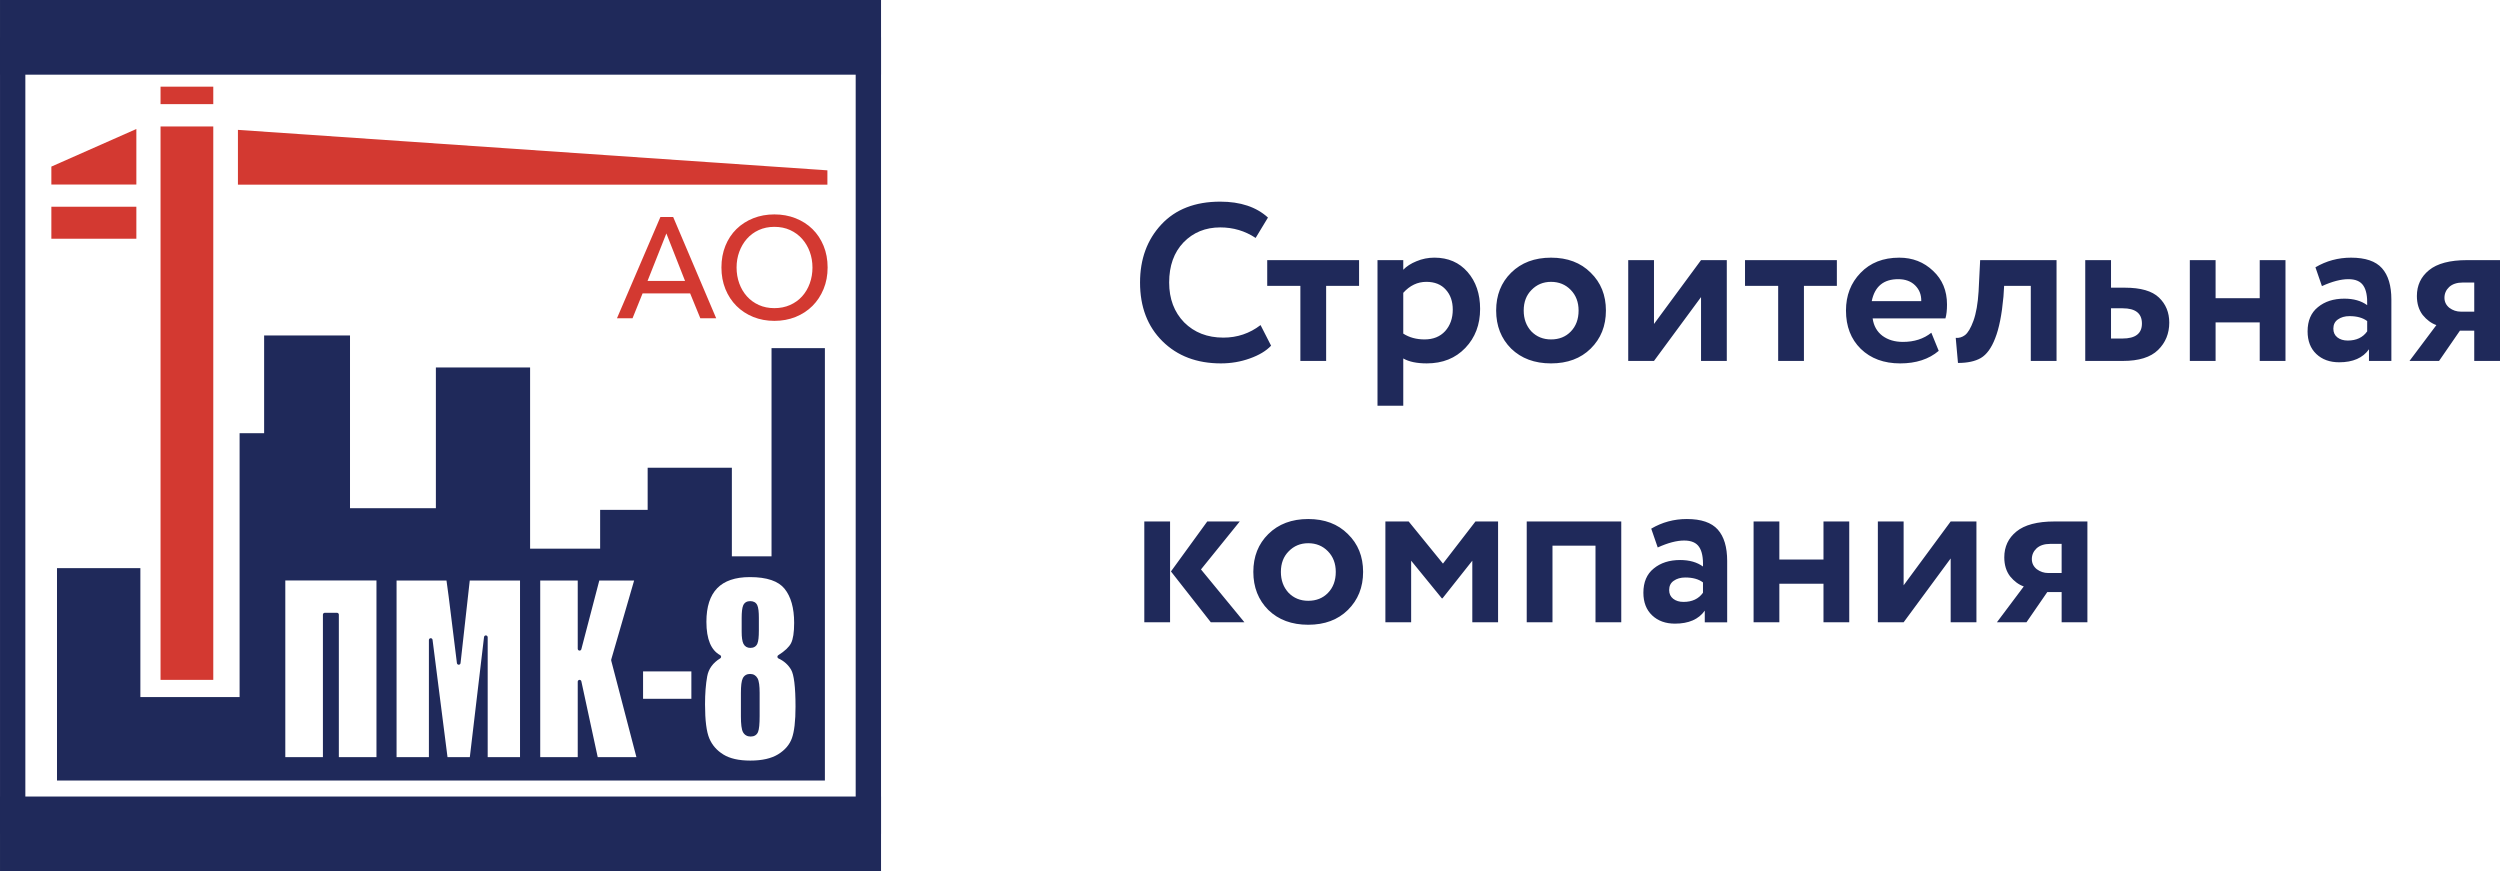
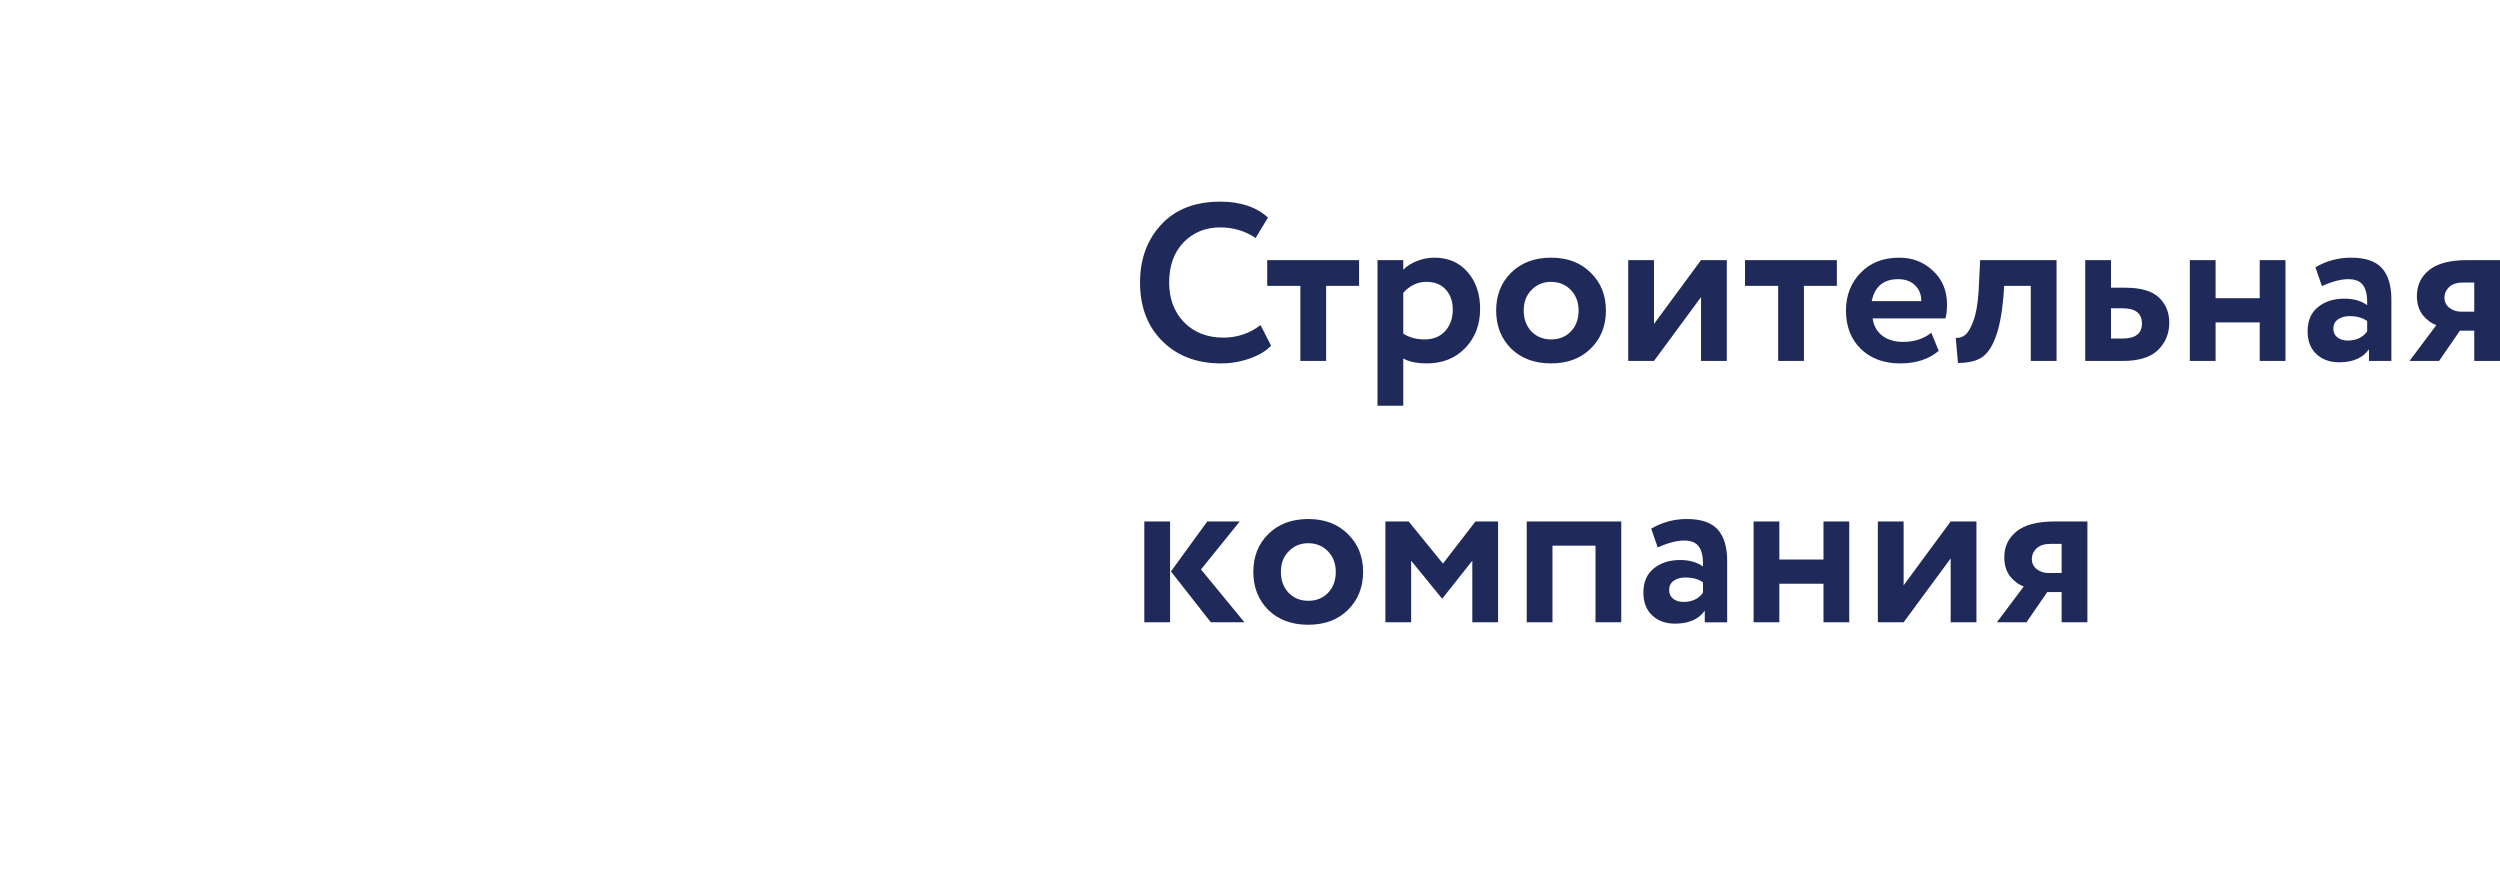
<svg xmlns="http://www.w3.org/2000/svg" xml:space="preserve" width="145.648mm" height="50.756mm" version="1.0" shape-rendering="geometricPrecision" text-rendering="geometricPrecision" image-rendering="optimizeQuality" fill-rule="evenodd" clip-rule="evenodd" viewBox="0 0 5966.44 2079.23">
  <defs>
    <clipPath id="id0">
      <path d="M-0 89.1l2102.64 0 0 1901.02 -2102.64 0 0 -1901.02z" />
    </clipPath>
  </defs>
  <g id="Layer_x0020_1">
    <g> </g>
    <g clip-path="url(#id0)">
      <g id="_1887423750256">
-         <path fill="#1F295A" d="M0.01 89.1l2102.62 0 0 1901.02 -2102.62 0 0 -1901.02zm60.46 55.36l1981.69 0 0 1787.99 -1981.69 0 0 -1787.99z" />
-         <path fill="#D33931" d="M122.54 569.75l202.86 0 0 -76.33 -202.86 0 0 76.33zm445.27 -129.04l1406.83 0 0 -34.2 -1406.83 -96.55 0 130.74zm-184.69 -138.96l125.86 0 0 1320.76 -125.86 0 0 -1320.76zm0 -53.19l125.86 0 0 -41.64 -125.86 0 0 41.64zm-260.59 191.91l202.86 0 0 -132.6 -202.86 89.73 0 42.87z" />
-         <path fill="#1F295A" d="M136.01 1862.76l198.99 0 236.8 0 58.55 0 204.96 0 204.95 0 200.98 0 23.88 0 167.15 0 113.42 0 81.59 0 119.38 0 94.66 0 127.35 0 0 -199.13 0 -335.9 0 -496.8 -127.35 0 0 496.8 -94.66 0 0 -211.4 -200.98 0 0 100.57 -113.42 0 0 92.53 -167.15 0 0 -432.44 -224.86 0 0 335.9 -204.95 0 0 -412.33 -204.96 0 0 233.31 -58.55 0 0 293.86 0 335.9 -236.8 0 0 -307.73 -198.99 0 0 307.73 0 199.13zm672.67 -55.81l89.77 0 0 -421.68 -217.56 0 0 421.68 89.77 0 0 -340.02c0,-2.45 1.96,-4.43 4.39,-4.43l29.24 0c2.43,0 4.39,1.99 4.39,4.43l0 340.02zm432.38 0l0 -421.41 -119.97 0 -21.94 196.75c-0.11,2.1 -1.71,3.87 -3.84,4.14 -2.39,0.29 -4.58,-1.44 -4.87,-3.85l-13.55 -109.51c-2.21,-18.3 -4.24,-34.76 -6.11,-49.14 -1.74,-13.42 -3.47,-26.2 -5.21,-38.39l-119.15 0 0 421.41 77.17 0 0 -279.41c0,-2.2 1.63,-4.1 3.84,-4.38 2.38,-0.3 4.57,1.4 4.87,3.82l35.7 279.97 53.26 0 33.88 -286.36c0.16,-2.3 2.06,-4.11 4.37,-4.11 2.42,0 4.38,1.99 4.38,4.42l0 286.05 77.17 0zm408.95 -139.25l0 -65.35 -115.28 0 0 65.35 115.28 0zm225.21 -85.05c-4.97,-4.44 -10.73,-8.17 -17.27,-11.17 -0.77,-0.35 -1.45,-0.92 -1.92,-1.7 -1.28,-2.08 -0.65,-4.81 1.4,-6.08 7.85,-4.94 14.34,-9.84 19.48,-14.72 4.99,-4.75 8.67,-9.45 11.06,-14.11 2.4,-4.78 4.22,-11.13 5.44,-19.03 1.26,-8.06 1.88,-17.8 1.88,-29.22 0,-17.82 -1.93,-33.57 -5.79,-47.2 -3.82,-13.49 -9.5,-24.92 -17.05,-34.3 -7.39,-9.16 -17.87,-16.06 -31.43,-20.7 -13.9,-4.76 -31.03,-7.13 -51.35,-7.13 -17.51,0 -32.79,2.23 -45.83,6.69 -12.87,4.4 -23.58,10.98 -32.13,19.74 -8.53,8.77 -14.96,19.77 -19.28,33.03 -4.37,13.43 -6.55,29.17 -6.55,47.24 0,10.47 0.7,19.99 2.12,28.55 1.41,8.52 3.51,16.1 6.28,22.71 2.72,6.5 6.13,12.11 10.21,16.84 3.99,4.64 8.66,8.43 13.99,11.38 0.73,0.36 1.37,0.92 1.82,1.67 1.26,2.09 0.61,4.81 -1.45,6.08 -8.8,5.41 -15.78,11.7 -20.93,18.85 -5.13,7.12 -8.51,15.14 -10.13,24.08 -1.72,9.35 -3.01,19.63 -3.89,30.84 -0.86,11.15 -1.29,23.19 -1.29,36.13 0,19.29 0.88,35.75 2.62,49.32 1.73,13.45 4.3,24.16 7.7,32.12 3.38,7.94 7.82,15.05 13.36,21.37 5.55,6.34 12.24,11.93 20.07,16.8 7.77,4.78 16.96,8.4 27.59,10.82 10.72,2.44 22.95,3.66 36.68,3.66 14.1,0 26.71,-1.27 37.84,-3.81 10.92,-2.5 20.44,-6.23 28.55,-11.16l0.21 -0.15c8.17,-5.06 14.99,-10.8 20.43,-17.2 5.4,-6.36 9.49,-13.38 12.26,-21.08 2.86,-7.93 5.02,-18.11 6.45,-30.58 1.47,-12.6 2.19,-27.52 2.19,-44.75 0,-23.65 -0.92,-42.93 -2.77,-57.84 -1.8,-14.48 -4.41,-24.63 -7.82,-30.44 -3.53,-5.92 -7.77,-11.1 -12.74,-15.55zm-65 -126.34c0.59,5 0.88,11.2 0.88,18.61l0 29.48c0,7.72 -0.29,14.2 -0.86,19.44 -0.58,5.35 -1.49,9.48 -2.72,12.35l-0.11 0.28c-1.52,3.26 -3.71,5.73 -6.62,7.41 -2.78,1.61 -6.1,2.41 -10.01,2.41 -3.74,0 -6.98,-0.82 -9.77,-2.46 -2.74,-1.62 -4.93,-3.99 -6.58,-7.12l-0.16 -0.29c-1.45,-2.87 -2.54,-6.82 -3.23,-11.83 -0.66,-4.73 -0.99,-10.4 -0.99,-17.02l0 -32.66c0,-7.03 0.29,-13 0.85,-17.92 0.59,-5.14 1.53,-9.18 2.77,-12.11l0.03 -0.06c1.5,-3.41 3.68,-5.97 6.59,-7.69 2.81,-1.66 6.15,-2.48 10.07,-2.48 3.91,0 7.26,0.73 10.06,2.23 2.9,1.56 5.13,3.9 6.67,7.02l0.1 0.2c1.39,2.83 2.39,6.88 3.01,12.19zm1.57 176.31c0.77,5.74 1.15,12.8 1.15,21.18l0 54.97c0,9.48 -0.3,17.38 -0.91,23.69 -0.64,6.61 -1.63,11.46 -2.95,14.6 -1.54,3.62 -3.86,6.32 -6.95,8.15 -2.97,1.76 -6.51,2.63 -10.62,2.63 -4.01,0 -7.54,-0.84 -10.6,-2.55 -3.12,-1.72 -5.64,-4.28 -7.55,-7.67 -1.8,-3.14 -3.11,-7.99 -3.94,-14.56 -0.79,-6.24 -1.18,-14.08 -1.18,-23.48l0 -55.79c0,-8.6 0.35,-15.74 1.04,-21.44 0.74,-6.04 1.92,-10.61 3.51,-13.71 1.74,-3.38 4.12,-5.93 7.08,-7.65 2.94,-1.7 6.38,-2.54 10.27,-2.54 3.94,0 7.41,0.85 10.42,2.58 2.94,1.7 5.33,4.19 7.19,7.49l0.14 0.24c1.79,3.17 3.08,7.78 3.9,13.84zm-353.07 -58.51l54.64 -188.56 -83.12 0 -42.74 163.58c-0.39,2.05 -2.17,3.6 -4.31,3.6 -2.41,0 -4.38,-1.97 -4.38,-4.42l0 -162.76 -89.53 0 0 421.41 89.53 0 0 -179.99c0,-2.04 1.41,-3.88 3.46,-4.32 2.36,-0.52 4.69,1 5.19,3.39l39.04 180.93 92.35 0 -60.17 -230.49c-0.19,-0.74 -0.2,-1.56 0.03,-2.36z" />
-         <path fill="#D33931" fill-rule="nonzero" d="M1509.56 759.65l-37.16 0 103.72 -241.81 30.41 0 102.71 241.81 -37.85 0 -24.32 -59.43 -113.52 0 -23.99 59.43 0 0zm35.81 -89.14l89.55 0 -44.6 -113.39 -44.94 113.39 0 0zm429.78 -32.1c0,18.67 -3.21,35.8 -9.63,51.4 -6.42,15.6 -15.26,29.03 -26.52,40.29 -11.27,11.27 -24.68,20.04 -40.22,26.3 -15.54,6.26 -32.43,9.39 -50.67,9.39 -18.25,0 -35.08,-3.12 -50.52,-9.39 -15.42,-6.26 -28.77,-15.03 -40.03,-26.3 -11.26,-11.26 -20.05,-24.7 -26.36,-40.29 -6.31,-15.6 -9.45,-32.74 -9.45,-51.4 0,-18.9 3.15,-36.15 9.45,-51.74 6.31,-15.6 15.1,-28.92 26.36,-39.96 11.26,-11.04 24.61,-19.63 40.03,-25.79 15.44,-6.15 32.27,-9.22 50.52,-9.22 18.24,0 35.14,3.06 50.67,9.22 15.54,6.15 28.94,14.74 40.22,25.79 11.26,11.05 20.09,24.36 26.52,39.96 6.42,15.59 9.63,32.85 9.63,51.74zm-36.16 0c0,-13.2 -2.13,-25.68 -6.41,-37.4 -4.29,-11.72 -10.36,-22.03 -18.25,-30.91 -7.88,-8.88 -17.4,-15.88 -28.55,-21 -11.15,-5.12 -23.71,-7.69 -37.68,-7.69 -13.73,0 -26.18,2.57 -37.33,7.69 -11.15,5.12 -20.61,12.13 -28.38,21 -7.78,8.88 -13.8,19.19 -18.09,30.91 -4.28,11.72 -6.41,24.19 -6.41,37.4 0,13.44 2.13,26.07 6.41,37.91 4.29,11.83 10.37,22.14 18.25,30.91 7.88,8.77 17.34,15.65 28.38,20.67 11.04,5.01 23.43,7.51 37.16,7.51 13.75,0 26.25,-2.51 37.51,-7.51 11.26,-5.02 20.83,-11.9 28.72,-20.67 7.89,-8.77 13.98,-19.07 18.25,-30.91 4.28,-11.84 6.42,-24.47 6.42,-37.91l-0.01 0z" />
-       </g>
+         </g>
    </g>
    <polygon fill="none" points="-0,89.1 2102.64,89.1 2102.64,1990.12 -0,1990.12 " />
-     <path fill="#1F295A" fill-rule="nonzero" d="M-0 178.22l2102.64 0 0 -178.22 -2102.64 0 0 178.22zm2102.64 1722.79l-2102.64 0 0 178.22 2102.64 0 0 -178.22z" />
    <path fill="#1F295A" fill-rule="nonzero" d="M3008.41 775.85l25.14 49.18c-11.77,12.48 -28.7,22.64 -50.8,30.48 -21.73,7.85 -44.73,11.77 -68.96,11.77 -57.39,0 -103.9,-17.65 -139.54,-52.93 -35.64,-35.29 -53.47,-81.99 -53.47,-140.08 0,-55.97 16.93,-102.12 50.8,-138.48 33.86,-36.35 80.73,-54.53 140.61,-54.53 48.11,0 86.07,12.65 113.88,37.96l-29.41 48.65c-25.3,-16.75 -53.46,-25.14 -84.47,-25.14 -35.29,0 -64.52,11.95 -87.69,35.82 -22.81,23.89 -34.22,55.79 -34.22,95.71 0,38.86 11.95,70.58 35.82,95.17 24.24,24.24 55.43,36.36 93.57,36.36 33.14,0 62.73,-9.98 88.75,-29.94zm15.9 -93.56l0 -61.48 219.21 0 0 61.48 -78.6 0 0 179.11 -61.49 0 0 -179.11 -79.12 0zm263.19 286.04l0 -347.53 61.49 0 0 22.99c7.84,-8.21 18.36,-14.98 31.55,-20.32 13.55,-5.7 27.81,-8.56 42.77,-8.56 32.79,0 59.17,11.41 79.14,34.22 19.96,22.81 29.94,52.21 29.94,88.21 0,37.43 -11.77,68.44 -35.3,93.04 -23.52,24.59 -54.18,36.89 -91.96,36.89 -23.88,0 -42.59,-3.92 -56.14,-11.77l0 112.82 -61.49 0zm116.57 -295.67c-21.04,0 -39.4,8.73 -55.08,26.2l0 97.31c14.26,9.26 31.19,13.9 50.8,13.9 20.67,0 37.07,-6.59 49.18,-19.78 12.13,-13.55 18.18,-30.66 18.18,-51.33 0,-19.6 -5.53,-35.46 -16.57,-47.59 -11.05,-12.47 -26.55,-18.71 -46.51,-18.71zm202.42 159.34c-23.88,-23.89 -35.82,-54.18 -35.82,-90.9 0,-36.71 11.95,-66.83 35.82,-90.35 24.24,-23.89 55.96,-35.82 95.17,-35.82 39.22,0 70.76,11.94 94.64,35.82 24.23,23.52 36.35,53.64 36.35,90.35 0,36.72 -12.11,67.01 -36.35,90.9 -23.88,23.52 -55.43,35.28 -94.64,35.28 -39.2,0 -70.93,-11.77 -95.17,-35.28zm29.94 -90.9c0,19.96 6.06,36.54 18.18,49.72 12.48,12.83 28.17,19.25 47.05,19.25 19.25,0 34.94,-6.24 47.05,-18.72 12.48,-12.83 18.71,-29.58 18.71,-50.26 0,-19.96 -6.23,-36.35 -18.71,-49.18 -12.47,-12.83 -28.16,-19.25 -47.05,-19.25 -18.53,0 -34.04,6.42 -46.51,19.25 -12.47,12.47 -18.71,28.87 -18.71,49.18zm310.94 120.3l-61.49 0 0 -240.59 61.49 0 0 152.37 112.27 -152.37 61.49 0 0 240.59 -61.49 0 0 -152.38 -112.27 152.38zm217.24 -179.11l0 -61.48 219.22 0 0 61.48 -78.6 0 0 179.11 -61.49 0 0 -179.11 -79.14 0zm444.66 111.74l17.65 43.31c-23.52,19.96 -54.18,29.94 -91.95,29.94 -38.86,0 -70.22,-11.58 -94.1,-34.75 -23.53,-23.17 -35.3,-53.64 -35.3,-91.43 0,-35.99 11.58,-65.93 34.75,-89.82 23.17,-24.24 54,-36.35 92.49,-36.35 31.73,0 58.64,10.51 80.73,31.55 22.1,20.67 33.15,47.4 33.15,80.19 0,13.55 -1.25,24.6 -3.74,33.15l-173.76 0c2.49,17.83 10.33,31.73 23.52,41.71 13.19,9.62 29.41,14.44 48.66,14.44 27.09,0 49.72,-7.31 67.9,-21.92zm-79.12 -127.78c-34.93,0 -55.96,17.47 -63.09,52.39l118.16 0c0.36,-14.96 -4.46,-27.45 -14.44,-37.43 -9.98,-9.98 -23.52,-14.96 -40.63,-14.96zm316.49 195.15l0 -179.11 -63.62 0 -1.61 25.66c-3.92,43.12 -10.52,76.27 -19.78,99.44 -8.91,23.17 -20.32,38.86 -34.22,47.05 -13.55,7.84 -31.72,11.77 -54.54,11.77l-5.34 -59.88c7.83,0.71 15.14,-1.43 21.92,-6.42 7.13,-5.35 13.9,-16.75 20.31,-34.22 6.42,-17.82 10.52,-41.17 12.31,-70.04l3.74 -74.84 182.31 0 0 240.59 -61.48 0zm129.98 0l0 -240.59 61.49 0 0 65.76 33.15 0c37.79,0 64.88,7.84 81.27,23.52 16.4,15.68 24.6,35.64 24.6,59.88 0,26.02 -8.91,47.77 -26.73,65.22 -17.82,17.47 -45.8,26.2 -83.95,26.2l-89.82 0zm89.3 -125.64l-27.81 0 0 72.17 27.27 0c31.01,0 46.52,-11.93 46.52,-35.81 0,-24.24 -15.33,-36.36 -45.98,-36.36zm327.1 125.64l0 -91.97 -105.33 0 0 91.97 -61.49 0 0 -240.59 61.49 0 0 90.89 105.33 0 0 -90.89 61.48 0 0 240.59 -61.48 0zm148.46 -178.58l-15.51 -44.91c26.02,-15.33 54.36,-22.99 85.01,-22.99 34.22,0 58.82,8.38 73.78,25.13 14.98,16.75 22.45,41.71 22.45,74.86l0 146.49 -53.46 0 0 -27.81c-14.62,20.68 -38.32,31.02 -71.11,31.02 -22.46,0 -40.64,-6.6 -54.54,-19.78 -13.9,-13.19 -20.85,-31.2 -20.85,-54.01 0,-25.3 8.2,-44.55 24.59,-57.74 16.4,-13.55 37.43,-20.32 63.09,-20.32 22.1,0 40.28,5.17 54.54,15.51 0.7,-21.03 -2.33,-36.53 -9.09,-46.51 -6.77,-10.34 -18.72,-15.51 -35.82,-15.51 -17.82,0 -38.84,5.52 -63.08,16.57zm61.48 129.92c20.68,0 36.18,-7.31 46.52,-21.92l0 -24.59c-10.34,-7.85 -24.42,-11.77 -42.25,-11.77 -11.04,0 -20.31,2.67 -27.79,8.02 -7.13,4.99 -10.7,12.3 -10.7,21.92 0,8.91 3.21,15.86 9.63,20.85 6.41,5 14.61,7.49 24.59,7.49zm284.91 -191.94l78.6 0 0 240.59 -61.49 0 0 -72.17 -34.22 0 -49.72 72.17 -70.57 0 64.16 -85.54c-12.12,-4.28 -22.99,-12.29 -32.61,-24.06 -9.27,-12.13 -13.91,-27.27 -13.91,-45.45 0,-25.32 9.63,-45.8 28.87,-61.49 19.6,-16.04 49.9,-24.05 90.89,-24.05zm-54 89.82c0,9.62 3.92,17.64 11.77,24.06 8.19,6.06 17.29,9.08 27.27,9.08l32.08 0 0 -69.5 -27.27 0c-13.9,0 -24.76,3.57 -32.61,10.7 -7.48,7.13 -11.22,15.68 -11.22,25.66zm-2875.16 533.94l-92.49 114.42 103.72 126.18 -80.19 0 -95.18 -121.37 86.62 -119.23 77.52 0zm-227.76 240.6l0 -240.6 61.49 0 0 240.6 -61.49 0zm296.02 -29.41c-23.88,-23.88 -35.82,-54.18 -35.82,-90.89 0,-36.71 11.95,-66.83 35.82,-90.36 24.23,-23.88 55.96,-35.82 95.17,-35.82 39.22,0 70.76,11.95 94.64,35.82 24.24,23.53 36.36,53.65 36.36,90.36 0,36.71 -12.13,67.01 -36.36,90.89 -23.88,23.53 -55.42,35.28 -94.64,35.28 -39.2,0 -70.93,-11.75 -95.17,-35.28zm29.94 -90.89c0,19.96 6.06,36.53 18.18,49.72 12.48,12.83 28.16,19.25 47.05,19.25 19.25,0 34.93,-6.24 47.05,-18.71 12.49,-12.83 18.72,-29.59 18.72,-50.26 0,-19.96 -6.23,-36.36 -18.72,-49.19 -12.47,-12.83 -28.16,-19.24 -47.05,-19.24 -18.54,0 -34.04,6.41 -46.51,19.24 -12.47,12.48 -18.71,28.87 -18.71,49.19zm249.41 120.3l0 -240.6 55.61 0 81.81 100.52 77.53 -100.52 54 0 0 240.6 -61.49 0 0 -147.03 -71.11 89.82 -1.61 0 -73.25 -89.82 0 147.03 -61.49 0zm501.46 0l0 -182.85 -102.66 0 0 182.85 -61.48 0 0 -240.6 225.63 0 0 240.6 -61.48 0zm148.51 -178.58l-15.51 -44.92c26.02,-15.32 54.36,-22.99 85.02,-22.99 34.22,0 58.81,8.39 73.78,25.14 14.96,16.75 22.45,41.71 22.45,74.85l0 146.51 -53.46 0 0 -27.81c-14.62,20.68 -38.31,31.01 -71.11,31.01 -22.47,0 -40.64,-6.59 -54.54,-19.78 -13.9,-13.19 -20.86,-31.19 -20.86,-54 0,-25.3 8.21,-44.56 24.6,-57.74 16.4,-13.55 37.43,-20.32 63.09,-20.32 22.09,0 40.28,5.16 54.54,15.5 0.71,-21.03 -2.32,-36.54 -9.09,-46.51 -6.77,-10.34 -18.71,-15.51 -35.82,-15.51 -17.82,0 -38.85,5.53 -63.09,16.58zm61.49 129.92c20.68,0 36.18,-7.31 46.52,-21.93l0 -24.6c-10.34,-7.84 -24.42,-11.75 -42.24,-11.75 -11.05,0 -20.31,2.67 -27.8,8.01 -7.13,4.99 -10.7,12.29 -10.7,21.93 0,8.9 3.21,15.85 9.63,20.85 6.41,4.99 14.6,7.49 24.59,7.49zm334.11 48.65l0 -91.97 -105.34 0 0 91.97 -61.48 0 0 -240.6 61.48 0 0 90.9 105.34 0 0 -90.9 61.48 0 0 240.6 -61.48 0zm191.25 0l-61.49 0 0 -240.6 61.49 0 0 152.37 112.28 -152.37 61.49 0 0 240.6 -61.49 0 0 -152.39 -112.28 152.39zm360.01 -240.6l78.6 0 0 240.6 -61.49 0 0 -72.18 -34.22 0 -49.73 72.18 -70.57 0 64.16 -85.55c-12.11,-4.28 -22.99,-12.3 -32.61,-24.07 -9.27,-12.11 -13.9,-27.26 -13.9,-45.45 0,-25.3 9.62,-45.8 28.86,-61.49 19.61,-16.03 49.9,-24.05 90.9,-24.05zm-54 89.82c0,9.63 3.92,17.65 11.75,24.06 8.21,6.06 17.29,9.09 27.27,9.09l32.08 0 0 -69.5 -27.27 0c-13.91,0 -24.78,3.56 -32.61,10.69 -7.49,7.13 -11.22,15.68 -11.22,25.66z" />
  </g>
</svg>